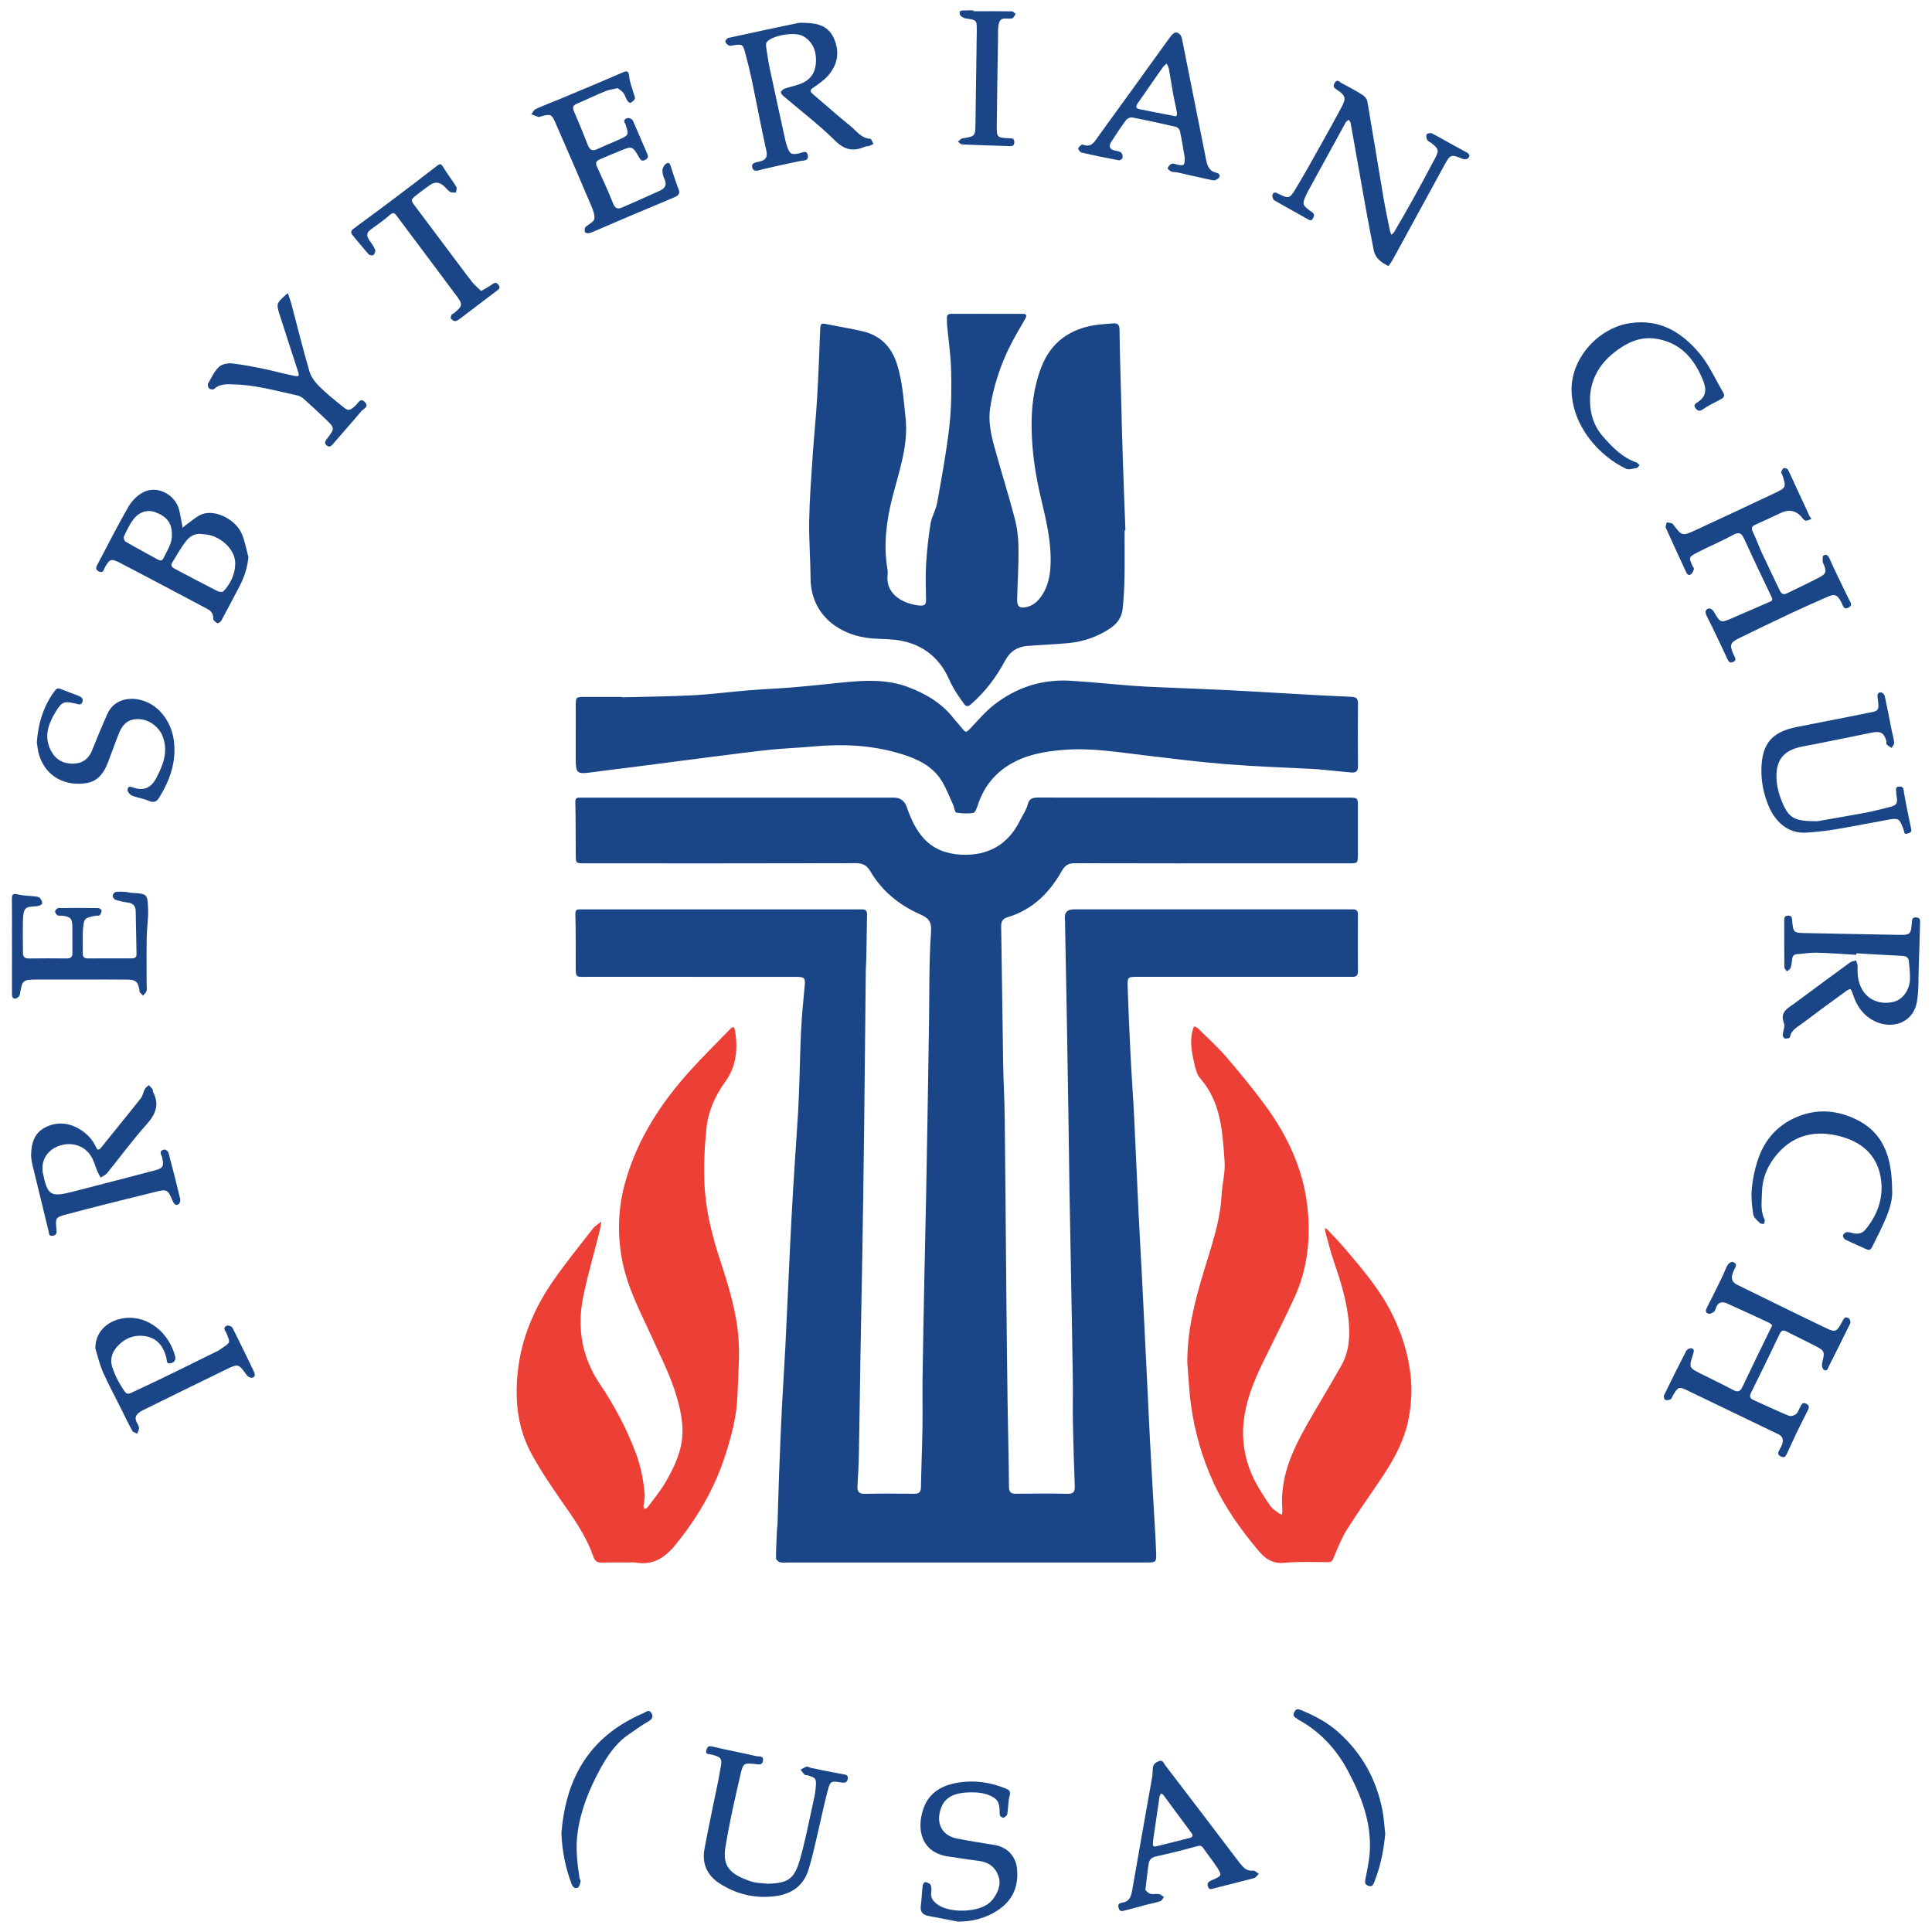
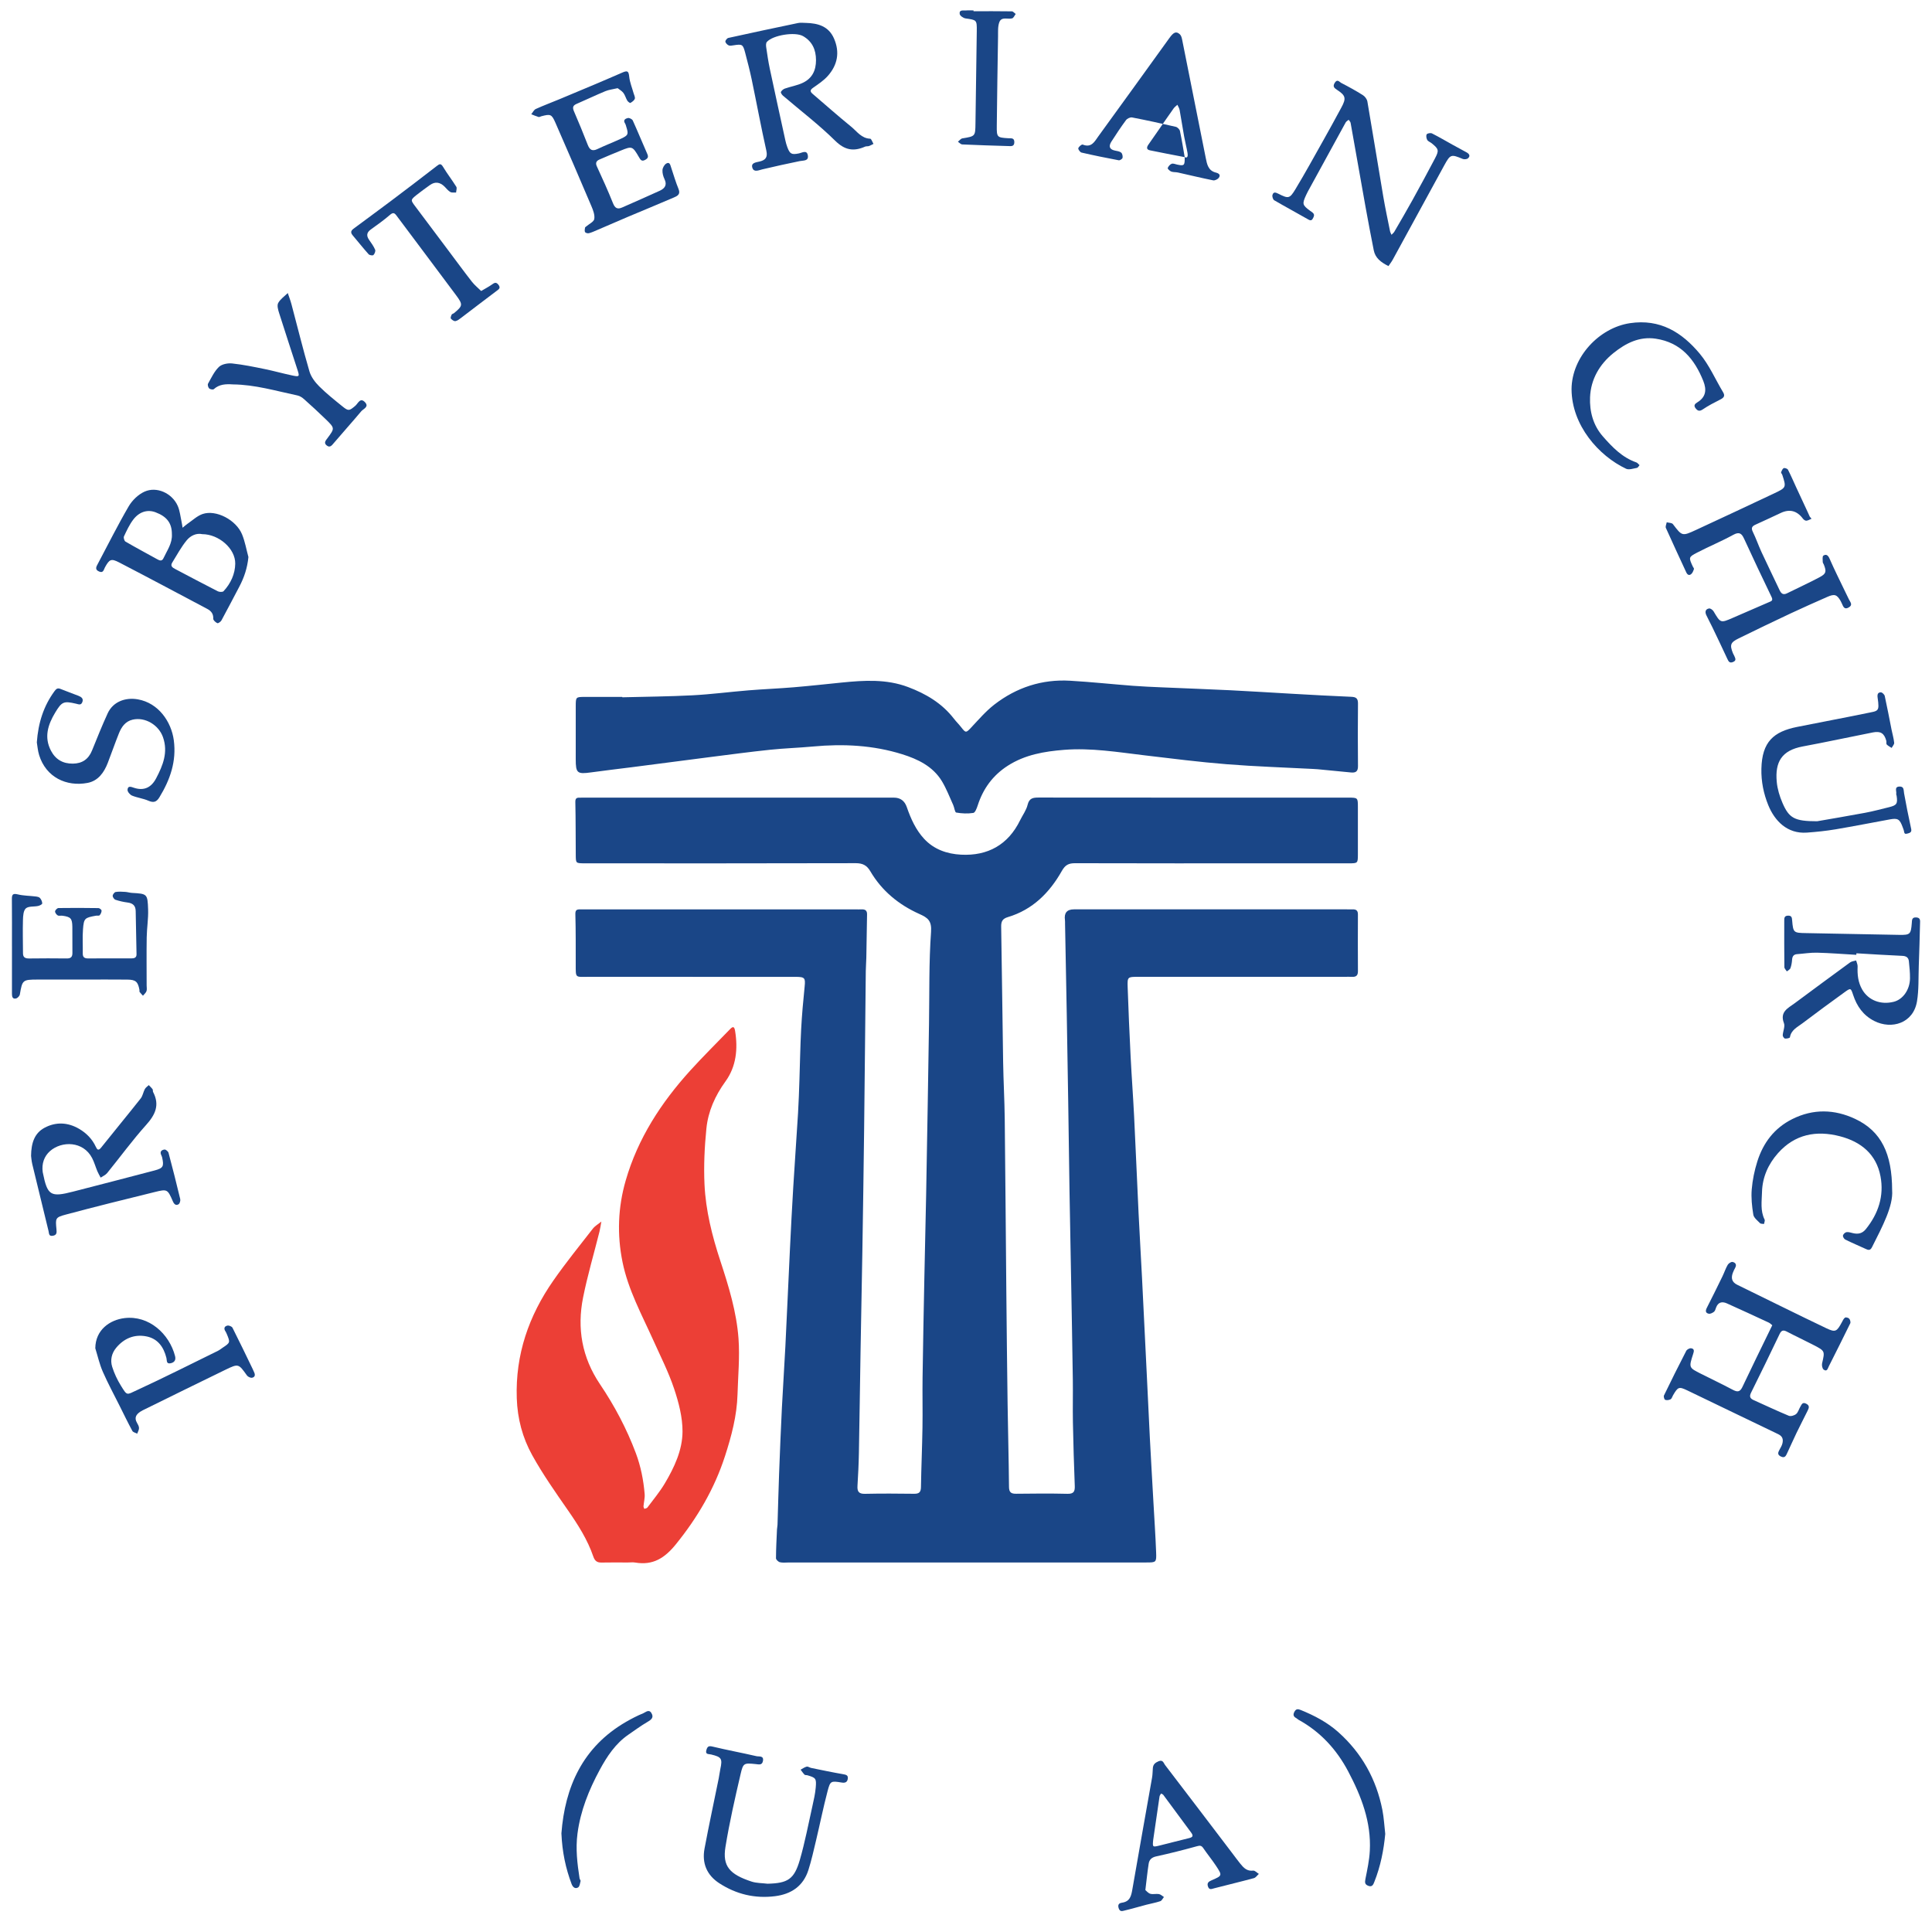
<svg xmlns="http://www.w3.org/2000/svg" id="Layer_1" data-name="Layer 1" version="1.1" viewBox="0 0 3000 3000">
  <defs>
    <style> .cls-1 { fill: #ec3f36; } .cls-1, .cls-2 { stroke-width: 0px; } .cls-2 { fill: #1a4687; } </style>
  </defs>
  <path class="cls-2" d="M1499.95,2426.24c-91.85,0-183.69,0-275.54,0-4.49,0-9.17.63-13.4-.43-2.47-.62-6.06-4.03-6.05-6.17.05-14.87.89-29.74,1.54-44.61.11-2.47.74-4.92.82-7.38.84-26.35,1.46-52.71,2.45-79.05,1.29-34.28,2.68-68.57,4.37-102.83,1.57-31.67,3.8-63.3,5.38-94.96,2.5-50.11,4.63-100.23,7.06-150.34,1.56-32.21,3.21-64.41,5.15-96.6,2.33-38.58,5.13-77.13,7.48-115.71,1.03-16.88,1.54-33.79,2.13-50.69.92-26.35,1.28-52.72,2.67-79.04,1.18-22.2,3.17-44.36,5.43-66.48,1.36-13.35.35-15.09-14-15.09-107.32-.03-214.64,0-321.96-.04-20.48,0-19.44,2.45-19.49-19.24-.06-25.95.17-51.91-.56-77.85-.19-6.59,2.1-7.75,7.38-7.64,3.49.07,6.99-.02,10.48-.02,138.77,0,277.54,0,416.31,0,3.49,0,6.99.16,10.48.02,5.45-.23,8.39,1.83,8.28,7.71-.44,22.42-.7,44.85-1.13,67.27-.13,6.96-.76,13.91-.84,20.87-.89,82.25-1.61,164.5-2.59,246.75-.75,63.24-1.72,126.48-2.74,189.73-.83,51.75-1.94,103.49-2.82,155.23-.89,52.3-1.55,104.61-2.54,156.91-.32,16.91-1.17,33.81-2.2,50.69-.54,8.75,2.04,12.57,11.65,12.35,25.44-.57,50.91-.4,76.37-.08,7.66.09,10.43-2.48,10.55-10.31.49-30.84,1.85-61.68,2.35-92.52.42-25.95-.21-51.92.15-77.87.71-50.76,1.73-101.51,2.73-152.27.86-43.28,1.95-86.56,2.79-129.84.91-46.81,1.68-93.63,2.47-140.45.71-42.35,1.35-84.7,2.02-127.06.75-47.34-.24-94.81,3.15-141.97,1.26-17.51-4.91-22.11-18.08-28-31.92-14.29-58.3-35.81-76.22-66.38-5.37-9.17-11.85-12.54-22.66-12.51-137.26.38-274.53.25-411.79.25-3.49,0-6.99.05-10.48-.01-12.15-.23-12.33-.25-12.44-12.56-.25-27.44-.04-54.9-.66-82.33-.13-5.62,1.5-7.16,6.4-7.08,2.99.05,5.99-.05,8.98-.05,159.73,0,319.47,0,479.2,0q15.05,0,20.09,14.66c6.19,17.96,13.98,35.32,26.92,49.29,15.17,16.38,35.34,23.46,57.24,24.62,41.66,2.2,73.22-15.45,91.75-53.32,3.94-8.04,9.64-15.61,11.69-24.08,2.54-10.51,8.51-11.31,17.32-11.3,160.23.18,320.47.12,480.7.14,14.75,0,14.82.1,14.85,14.51.06,24.46.06,48.92,0,73.38-.04,13.96-.12,14.08-13.75,14.11-37.94.06-75.87.02-113.81.02-103.83,0-207.66.12-311.48-.19-9.93-.03-15.31,2.52-20.59,11.87-19.08,33.81-45.36,60.3-83.78,71.77-8.25,2.46-10.64,6.5-10.5,14.82,1.23,70.22,1.9,140.44,3.05,210.66.48,29.33,2.15,58.65,2.49,87.98,1.02,89.26,1.6,178.52,2.46,267.77.56,58.34,1.17,116.67,1.98,175.01.6,42.83,1.81,85.65,2.17,128.47.07,8.9,3.51,10.86,11.49,10.75,26.45-.33,52.92-.54,79.36.09,9.89.23,11.61-3.83,11.28-12.4-1.26-32.77-2.25-65.56-2.88-98.36-.42-21.96.18-43.93-.13-65.89-.75-52.78-1.76-105.55-2.7-158.32-.8-44.82-1.71-89.65-2.44-134.47-.75-46.35-1.3-92.71-2.02-139.07-.71-45.83-1.46-91.66-2.28-137.49-.82-46.3-1.75-92.59-2.63-138.89-.04-2,.13-4.02-.15-5.98q-2.37-16.62,13.86-16.67c141.27-.01,282.53,0,423.8,0,3,0,5.99.12,8.98.02,5.38-.17,8.29,1.71,8.26,7.74-.15,29.45-.16,58.9.03,88.35.04,6.56-2.8,8.98-9.01,8.67-3.98-.2-7.98-.01-11.98-.01-106.82,0-213.64,0-320.47.01-16.18,0-16.64.07-16.09,16.32,1.23,35.76,2.77,71.52,4.57,107.26,1.57,31.15,3.91,62.27,5.46,93.42,2.49,50.14,4.51,100.3,6.93,150.45,1.6,33.17,3.62,66.32,5.3,99.49,2.49,49.09,4.86,98.19,7.26,147.29,1.65,33.73,3.15,67.46,4.9,101.18,1.72,33.16,3.67,66.3,5.52,99.45,1.46,26.28,3.26,52.55,4.25,78.85.59,15.53.02,15.67-15.29,15.67-93.34.04-186.69.02-280.03.02Z" />
-   <path class="cls-2" d="M1746.23,823.62c0,24.45.35,48.92-.12,73.36-.31,16.34-1.16,32.73-2.93,48.96-1.35,12.35-8.28,22.24-18.59,29.25-19.63,13.35-41.49,21.07-65,23.35-21.24,2.05-42.6,2.78-63.89,4.42-15.89,1.22-27.26,8.36-35.19,23.25-13.35,25.07-30.44,47.62-51.95,66.61-4.71,4.15-7.77,5.47-11.83-.1-8.71-11.95-16.77-23.84-22.93-37.78-15.99-36.14-44.87-57.16-84.66-61.55-14.73-1.63-29.76-.91-44.38-3.13-45.67-6.93-85.68-38.14-86.08-92.01-.22-29.82-2.66-59.65-2.17-89.44.54-32.7,3.02-65.38,5.2-98.03,2.07-31.12,5.3-62.17,7.15-93.31,2.12-35.71,3.34-71.47,4.82-107.21.21-5.09.58-8.84,7.49-7.41,19.31,3.99,38.84,7.02,58.04,11.48,27.41,6.36,44.92,23.78,53.48,50.52,8.68,27.13,10.36,55.23,13.43,83.32,4.79,43.87-10.26,83.99-20.59,124.91-9.34,37-13.88,73.82-7.35,111.63.42,2.43.46,5.02.16,7.47-4.04,32.91,28.26,46.57,50.67,48.18,9.07.65,9.06-4.22,8.91-11.09-.4-18.16-.91-36.4.23-54.5,1.3-20.72,3.53-41.45,6.91-61.93,1.82-11.01,8.27-21.24,10.23-32.25,7.01-39.42,14.38-78.88,18.92-118.62,3.26-28.54,3.34-57.6,2.73-86.38-.51-23.71-4.15-47.35-6.33-71.03-.32-3.47-.11-6.98-.27-10.46-.24-5.26,2.51-6.81,7.38-6.8,36.93.1,73.86.08,110.8.06,5.1,0,6.26,2.39,4,6.54-3.8,6.98-7.77,13.88-11.81,20.72-21.66,36.65-36.31,75.95-43.06,117.94-3.19,19.87.58,39.72,5.78,58.87,10.24,37.71,22.12,74.97,32.06,112.75,3.87,14.71,5.85,30.29,6.05,45.51.35,26.81-1.39,53.65-2.12,80.48-.32,11.71,3.67,15.05,15.11,12.34,10.76-2.55,18.09-9.78,23.91-18.84,8.58-13.34,11.84-28.04,12.73-43.72,2.06-36.21-6.31-70.88-14.6-105.62-8.41-35.24-13.89-71.04-14.65-107.17-.7-33.22,3-66.24,15.35-97.71,14.84-37.8,43.29-58.05,82.42-64.54,9.24-1.53,18.71-1.73,28.05-2.68,7.29-.74,10.59,1.44,10.68,9.7.35,32.33,1.4,64.65,2.24,96.97.9,34.3,1.72,68.59,2.83,102.88,1.2,37.27,2.7,74.54,4.07,111.81-.44.01-.88.03-1.32.04Z" />
  <path class="cls-1" d="M974.53,2426.23c-13.47,0-26.95-.24-40.42.09-7.1.17-10.53-2.61-12.87-9.46-8.92-26.05-23.54-48.97-39.19-71.51-19.5-28.08-39.29-56.18-55.8-86.03-14.88-26.91-22.76-56.41-23.81-88.18-2.26-67.94,18.7-128.1,56.91-182.84,19.23-27.55,40.41-53.76,61.08-80.29,3.49-4.47,8.86-7.48,13.36-11.16-.96,5.21-1.65,10.48-2.93,15.61-8.51,34.05-18.52,67.8-25.42,102.17-9.64,48.07-1.83,93.14,26.23,134.78,22.47,33.34,41.35,68.9,55.57,106.78,7.74,20.62,11.94,41.85,13.77,63.6.53,6.29-1.28,12.75-1.79,19.16-.1,1.29.83,2.67,1.29,4.01,1.61-.65,3.84-.84,4.73-2.03,9.19-12.32,19.15-24.21,26.98-37.36,14.8-24.86,27.46-51.74,27.59-80.63.1-22.23-5.92-45.2-13.06-66.55-8.61-25.75-21.07-50.23-32.24-75.09-17.87-39.76-39.05-78.3-47.85-121.52-8.66-42.53-7.15-84.9,4.95-126.77,18.88-65.32,54.91-120.65,100.02-170.47,19.97-22.05,41.22-42.94,61.88-64.36,4.47-4.64,6.75-4.69,7.94,2.62,4.57,28.01,1.75,55.37-14.87,78.31-16.28,22.47-27.04,46.62-29.72,73.51-2.86,28.61-4.24,57.63-2.92,86.32,1.87,40.68,11.84,80.19,24.56,118.86,13.01,39.55,25.29,79.49,28.28,121.07,2.06,28.62-.74,57.6-1.57,86.42-.95,33.04-9.38,64.71-19.46,95.82-16.36,50.51-42.65,95.35-76.2,136.79-17.4,21.49-35.57,33.06-63.06,28.43-3.88-.65-7.97-.09-11.96-.1Z" />
-   <path class="cls-1" d="M1843.65,2115.95c-.3-48.45,11.36-94.49,25.12-140.23,11.81-39.29,25.88-78.03,28.06-119.66.93-17.71,5.98-35.52,4.69-52.95-3.33-45.29-5.17-91.43-37.81-128.55-4.93-5.6-7.18-14.22-8.92-21.84-3.95-17.3-7.78-34.8-2.93-52.66.6-2.2,1.44-4.34,2.18-6.5,2.08,1.09,4.58,1.75,6.18,3.33,14.57,14.36,29.89,28.08,43.22,43.53,20.69,23.98,40.83,48.53,59.69,73.96,35.72,48.16,61.02,101.48,67.2,161.56,4.93,47.89-.06,95.43-20.79,139.89-15.34,32.89-31.53,65.39-47.6,97.93-16.57,33.55-30.3,68.66-31.67,105.89-.98,26.75,5.21,54.23,17.7,78.91,6.91,13.65,15.56,26.48,24.11,39.22,2.95,4.39,7.88,7.51,12.13,10.93,1.83,1.47,4.25,2.2,6.4,3.27.24-2.64.88-5.31.66-7.91-4.06-47.94,14.29-89.57,36.97-129.78,17.79-31.54,36.85-62.35,54.59-93.92,12.11-21.55,13.77-45.44,11.36-69.48-3.18-31.73-12.62-61.98-22.97-92.02-5.31-15.43-9.09-31.39-13.48-47.13-.42-1.51-.28-3.18-.4-4.78,1.26.72,2.78,1.18,3.72,2.19,9.8,10.52,19.87,20.82,29.18,31.77,26.04,30.62,52.08,61.33,70.4,97.47,15.55,30.69,25.85,62.77,29.77,97.43,2.33,20.6,1.21,40.34-1.88,60.33-5.43,35.07-21.37,65.81-40.68,94.94-18.63,28.1-38.37,55.48-56.36,83.98-8.39,13.3-14.17,28.32-20.33,42.9-1.91,4.53-2.66,7.76-8.69,7.73-22.83-.11-45.81-1.15-68.45,1.03-18.62,1.8-30.01-6.87-40.53-19.52-27.02-32.49-51.59-66.47-69.3-105.22-17.43-38.15-28.86-77.93-34.68-119.26-3.11-22.09-3.99-44.49-5.87-66.75Z" />
  <path class="cls-2" d="M966.26,1082.75c36.34-.95,72.72-1.17,109.01-3.08,29.09-1.53,58.05-5.34,87.11-7.71,23.22-1.89,46.53-2.79,69.75-4.73,25.08-2.1,50.11-4.87,75.16-7.39,34.63-3.48,69.24-5.59,102.7,6.99,27.75,10.43,52.72,25.14,71.22,49.14,3.62,4.7,7.92,8.87,11.55,13.56,6.84,8.83,7.42,8.53,15.3.15,11.53-12.26,22.63-25.29,35.83-35.52,34.47-26.71,74.05-39.67,117.83-37.12,32.54,1.89,64.98,5.37,97.49,7.87,14.86,1.14,29.76,1.73,44.65,2.38,35.75,1.56,71.51,2.81,107.25,4.56,32.15,1.57,64.28,3.71,96.43,5.49,30.21,1.67,60.42,3.43,90.65,4.65,7.54.3,10.56,2.52,10.48,10.43-.32,32.43-.35,64.86,0,97.29.09,8.35-3.67,10.48-10.88,9.78-17.19-1.68-34.37-3.35-51.56-5-2.48-.24-4.97-.35-7.45-.48-44.6-2.34-89.27-3.73-133.77-7.29-42.85-3.43-85.56-8.82-128.26-13.91-41.34-4.93-82.62-11.77-124.37-8.46-30.6,2.43-60.76,7.47-87.58,24.72-23.27,14.97-38.21,35.6-46.62,61.6-1.41,4.34-3.96,11.19-6.8,11.64-8.67,1.37-17.89.95-26.57-.58-2.14-.38-2.84-7.7-4.63-11.62-5.71-12.5-10.59-25.55-17.69-37.22-14-22.99-37.33-34.13-61.58-41.71-45.02-14.07-91.43-16.4-138.3-12.02-22.22,2.07-44.58,2.73-66.77,5.06-30.95,3.25-61.8,7.36-92.68,11.29-40.69,5.18-81.36,10.57-122.05,15.81-21.02,2.71-42.08,5.07-63.07,8.01-21.77,3.04-24.03,1.32-24.04-20.47,0-27.44-.06-54.88.02-82.33.04-14.16.15-14.29,13.84-14.37,19.46-.12,38.92-.03,58.38-.03l.02.63Z" />
  <path class="cls-2" d="M2751.98,2057.85c-1.72-1.33-3.37-3.17-5.43-4.12-21.61-10.04-43.22-20.06-64.96-29.8-7.35-3.29-13.64-2.16-16.86,6.41-.87,2.32-1.52,5.22-3.26,6.59-2.22,1.75-5.72,3.51-8.2,2.99-4.97-1.04-5.31-4.48-2.95-9.08,8.37-16.31,16.42-32.79,24.45-49.27,2.81-5.78,4.78-12.01,8.01-17.52,1.34-2.3,5.23-4.89,7.46-4.5,4.1.72,6.98,3.87,4.23,8.9-1.43,2.62-2.78,5.32-3.8,8.12-2.92,8.08-1.55,14.34,7,18.49,46.06,22.4,91.86,45.33,138.09,67.36,14.45,6.89,16.44,5.26,24.29-9.25,1.4-2.58,2.68-5.68,4.92-7.18,1.32-.88,5.28.21,6.52,1.69,1.44,1.72,2.43,5.44,1.53,7.28-10.84,22.29-22.06,44.4-33.18,66.55-1.69,3.37-2.74,8.98-7.96,5.3-2.15-1.51-3.25-6.71-2.56-9.71,4.42-19.17,4.71-19.26-13.02-28.46-13.68-7.1-27.67-13.59-41.32-20.74-5.51-2.89-8.65-2.66-11.6,3.53-14.53,30.5-29.3,60.88-44.34,91.13-3.02,6.07-1.44,9.07,4.16,11.58,18.13,8.1,36.07,16.66,54.41,24.24,3.04,1.26,8.69-.39,11.43-2.71,3.17-2.69,4.28-7.7,6.62-11.51,1.92-3.12,3.06-7.42,8.81-4.6,6.04,2.96,4.48,6.77,2.41,10.94-5.71,11.56-11.66,22.99-17.27,34.6-4.96,10.28-9.5,20.76-14.4,31.08-1.88,3.96-3.44,8.56-9.8,5.51-6.09-2.91-4.38-6.57-2.07-10.82,1.65-3.03,3.54-6.09,4.36-9.38,1.56-6.3.48-11.19-6.54-14.54-47.1-22.44-93.94-45.41-141.02-67.89-13.25-6.33-14.61-5.46-22.24,7.52-1.26,2.14-1.98,5.23-3.83,6.23-2.37,1.27-5.97,1.73-8.4.84-1.35-.5-2.67-5.11-1.85-6.81,11.25-23.23,22.76-46.33,34.61-69.26,1.11-2.15,5.14-4.33,7.48-4.01,5.71.78,4.48,4.95,3.13,9.12-6.74,20.91-6.66,21.01,12.09,30.43,16.44,8.26,33.06,16.2,49.32,24.8,6.88,3.64,11.19,4.14,15.07-4.07,14.42-30.56,29.38-60.87,44.14-91.28.65-1.35,1.32-2.69,2.3-4.7Z" />
  <path class="cls-2" d="M2812.98,805.49c-2.68,1.1-5.31,2.82-8.07,3.06-1.7.15-4.15-1.56-5.32-3.13q-13.71-18.47-34.12-9.05c-13.07,6.06-26.05,12.31-39.21,18.16-5.56,2.48-7.56,5.05-4.47,11.32,5.03,10.21,8.69,21.09,13.48,31.43,9.18,19.83,18.82,39.44,28.12,59.21,2.53,5.37,5.59,7.76,11.62,4.75,16.85-8.44,34.08-16.16,50.68-25.06,10.13-5.43,10.56-8.72,6.41-19.4-.54-1.39-1.73-2.72-1.75-4.09-.03-3.41-.8-8.73.95-9.88,4.38-2.87,7.34-.61,9.69,4.78,7.54,17.29,16.05,34.16,24.2,51.18,1.93,4.04,3.92,8.05,5.88,12.07,2.04,4.2,6.5,8.44-.35,12.41-6.91,4-8.51-1.36-10.59-5.93-.62-1.36-1.21-2.73-1.95-4.02-5.8-10.11-9.49-11.4-20.64-6.48-19.05,8.41-38.12,16.81-56.98,25.67-26.99,12.68-53.87,25.62-80.65,38.75-12.99,6.37-14.16,10.05-9.02,23.07.55,1.38,1.5,2.61,2.03,4,1.37,3.56,4.09,7.23-1.88,9.67-5.16,2.11-6.85-.57-8.72-4.63-7.71-16.66-15.64-33.22-23.58-49.77-3-6.25-6.4-12.31-9.3-18.6-2.23-4.85-1.21-9.3,4.5-10.15,2.09-.31,5.62,2.31,6.93,4.52,10.84,18.28,10.73,18.34,29.8,10.06,18.65-8.1,37.29-16.21,55.95-24.28,3.7-1.6,7.1-2.25,4.21-8.21-14.53-29.96-28.62-60.13-42.6-90.35-3.77-8.15-7.37-11.26-16.84-6.07-18.26,10.02-37.62,17.99-56.12,27.6-13.43,6.97-13.14,7.54-6.74,21.54.62,1.35,2.17,2.95,1.84,3.94-.92,2.76-2.06,5.88-4.13,7.72-3.31,2.96-6.07,1.26-7.83-2.56-10.58-22.97-21.35-45.87-31.64-68.97-1.01-2.28.81-5.82,1.31-8.77,3.28.91,7.97.73,9.62,2.89,14.26,18.67,14.2,19.02,35.77,9.04,40.54-18.76,80.99-37.72,121.39-56.79,19.02-8.98,18.99-9.32,12.67-28.8-.45-1.39-2.17-2.96-1.83-3.91.86-2.42,2.1-5.55,4.08-6.46,1.57-.72,5.71.76,6.56,2.39,4.56,8.77,8.41,17.91,12.57,26.9,6.05,13.07,12.15,26.12,18.22,39.19,1.04,2.24,2.02,4.5,3.03,6.75.93,1.1,1.85,2.2,2.78,3.3Z" />
  <path class="cls-2" d="M48.25,1794.73c.22-19.97,5.32-35.08,20.71-43.42,17.72-9.6,36.4-8.7,53.91,1.56,11.31,6.63,20.37,15.78,25.97,27.96,1.99,4.33,3.97,6.44,8.15,1.2,20.37-25.55,41.22-50.73,61.49-76.37,3.18-4.02,3.92-9.88,6.43-14.54,1.32-2.45,4.04-4.14,6.13-6.17,1.99,2.12,4.19,4.09,5.88,6.42.77,1.07.16,3.06.81,4.3,10.52,20.03,3.56,35.13-10.71,51.01-21.45,23.87-40.4,49.97-60.69,74.9-2.48,3.04-6.64,4.71-10.03,7.01-1.71-3.27-3.67-6.45-5.09-9.84-2.85-6.8-4.82-14.02-8.19-20.53-13.81-26.64-47.24-26.74-65.31-10.86-9.19,8.08-13.13,19.66-11.41,32.42.07.49.19.97.28,1.46,7.1,35.22,11.92,38.17,47.08,29.05,42.12-10.93,84.31-21.64,126.36-32.81,13.55-3.6,14.74-6.38,11.76-20.15-.31-1.43-.99-2.8-1.59-4.16-2.42-5.48,1.41-7.77,5.35-8.17,1.93-.2,5.56,2.9,6.15,5.11,6.38,23.87,12.43,47.82,18.16,71.85.58,2.44-.73,6.96-2.6,8.03-4.05,2.34-6.78.11-8.8-4.5-8.28-18.97-8.59-19.33-28.36-14.46-46.06,11.33-92.12,22.71-137.94,34.98-16.34,4.38-16.14,5.58-14.46,23.11.48,4.96.52,8.84-5.77,9.79-6.3.95-5.59-3.35-6.53-7.26-8.31-34.61-16.9-69.15-25.23-103.76-1.26-5.25-1.6-10.73-1.94-13.16Z" />
  <path class="cls-2" d="M1251.42,35.56c18.75.54,35.29,5.07,43.65,24.32,9.29,21.41,5.4,40.99-9.6,57.97-6.46,7.31-15.02,12.9-23.1,18.59-4.74,3.34-4.52,5.87-.65,9.19,19.95,17.1,39.65,34.53,60.02,51.12,8.93,7.28,15.86,18.13,29.51,18.64,1.79.07,3.4,5.24,5.09,8.05-2.38,1.15-4.67,2.52-7.15,3.36-1.83.62-4.1.09-5.83.85-17.75,7.88-31.49,5.67-46.58-9.2-25.35-25-53.93-46.72-81.04-69.94-1.64-1.4-3.7-4.65-3.12-5.79,1.14-2.25,3.75-4.37,6.21-5.22,9.28-3.21,19.27-4.81,28.03-9.03,14.2-6.85,20.26-19,20.23-35.09-.04-16.39-5.94-29.03-19.96-37.21-12.47-7.27-47.22-1.58-56.38,8.99-1.49,1.72-1.4,5.41-1.02,8.04,1.63,11.19,3.26,22.4,5.6,33.45,7.9,37.23,16.09,74.39,24.23,111.57.74,3.36,1.67,6.71,2.86,9.93,4.06,10.93,6.56,12.39,17.92,10.11,5.45-1.09,12.71-6.14,14.11,3.4,1.26,8.59-6.76,7.34-12.6,8.5-19.37,3.87-38.63,8.3-57.88,12.77-5.72,1.33-13.07,5.1-15.58-2.06-2.85-8.13,5.31-8.65,11.14-10.06,8.78-2.13,12.85-6.17,10.46-16.83-8.2-36.61-15.02-73.53-22.68-110.26-2.92-14-6.55-27.86-10.18-41.7-3.5-13.35-4.5-13.78-18.29-11.64-2.44.38-5.35,1.03-7.33.09-2.25-1.08-4.9-3.69-5.14-5.87-.2-1.78,2.61-5.27,4.59-5.7,36.12-7.98,72.3-15.69,108.51-23.21,3.83-.8,7.96-.11,11.95-.11Z" />
  <path class="cls-2" d="M2882.47,1482.65c-20.28-1.17-40.54-2.8-60.84-3.33-10.3-.27-20.64,1.55-30.97,2.25-5.64.38-7.55,3.5-7.93,8.77-.31,4.39-1.05,8.89-2.55,13-.76,2.09-3.63,3.4-5.54,5.07-1.35-2.21-3.84-4.41-3.87-6.63-.29-23.94-.21-47.89-.19-71.84,0-4.04-.17-7.98,5.88-8.13,5.84-.14,6.03,3.22,6.4,7.59,1.6,18.86,2.28,19.18,21.49,19.51,48.24.84,96.48,1.96,144.73,2.75,17.02.28,18.2-1,19.55-18.36.37-4.72-.02-9.07,6.85-8.73,7.09.35,6.03,5.47,5.94,9.68-.51,21.88-1.15,43.76-1.94,65.64-.66,18.34.2,36.96-2.76,54.94-5.63,34.19-39.54,44.21-66.46,30.49-17.04-8.69-26.92-22.84-32.72-40.44-3.54-10.75-3.74-11.09-13.07-4.35-22.08,15.96-44.06,32.08-65.78,48.53-7.71,5.84-17.43,10.18-19.3,21.67-.18,1.12-5.07,2.27-7.57,1.94-1.47-.2-3.69-3.36-3.6-5.08.33-6.36,3.88-13.59,1.88-18.83-6.79-17.75,6.4-23.32,16.69-30.95,28.62-21.22,57.25-42.41,86.04-63.39,2.52-1.83,6.21-2.05,9.36-3.02.82,3.12,2.44,6.27,2.31,9.35-.56,12.59.65,24.61,7.13,35.85,9.53,16.54,28.6,24.09,48.96,18.96,14.24-3.59,25.04-18.68,25.24-36.42.1-8.87-.82-17.78-1.75-26.62-.61-5.76-4.15-8.03-10.22-8.29-23.76-1.02-47.5-2.6-71.25-3.97-.04.8-.09,1.59-.13,2.39Z" />
  <path class="cls-2" d="M2155.97,413.15c-12.02-6-20.47-12.68-22.8-24.5-4.39-22.29-8.7-44.6-12.71-66.96-7.84-43.62-15.43-87.29-23.25-130.92-.31-1.73-1.99-3.21-3.03-4.81-1.58,1.41-3.71,2.53-4.67,4.28-19.65,35.69-39.17,71.44-58.7,107.19-.95,1.74-1.81,3.55-2.64,5.35-6.32,13.76-6.06,15.58,6.17,24.56,3.82,2.81,8.01,4.58,5.1,10.28-1.6,3.13-2.83,6.14-7.71,3.33-17.61-10.14-35.57-19.69-53.11-29.95-1.95-1.14-3.42-5.81-2.76-8.19,1.5-5.39,5.12-4.03,9.34-1.9,15.34,7.74,17.34,7.77,26.25-6.98,15.13-25.05,29.19-50.74,43.54-76.26,9.49-16.88,18.81-33.86,27.99-50.91,7.54-14.01,6.67-18.38-6.47-26.98-5.03-3.29-7.54-5.59-3.71-11.51,3.92-6.04,7.17-.87,9.81.49,11.45,5.9,22.77,12.12,33.66,18.98,3.2,2.01,6.36,6.24,6.99,9.89,8.46,49.13,16.33,98.37,24.66,147.52,3.06,18.04,6.93,35.95,10.53,53.9.39,1.92,1.49,3.69,2.27,5.53,1.49-1.6,3.35-2.99,4.43-4.84,9.48-16.31,19.03-32.6,28.16-49.11,11.79-21.31,23.39-42.73,34.73-64.27,6.76-12.84,6.12-14.85-4.82-23.82-2.28-1.87-5.68-2.93-7.01-5.26-1.38-2.42-2.09-6.68-.82-8.7,1.03-1.64,6.1-2.46,8.23-1.38,11.08,5.59,21.78,11.93,32.64,17.95,6.93,3.84,13.94,7.55,20.89,11.37,4.1,2.25,6.51,5.55,2.34,9.28-1.71,1.53-5.85,1.94-8.11,1.01-18.15-7.52-19.22-7.46-28.82,10.05-26.74,48.75-53.26,97.62-79.95,146.4-1.94,3.54-4.5,6.75-6.62,9.9Z" />
  <path class="cls-2" d="M385.74,864.99c-1.64,16.87-6.6,31.72-14.11,45.93-9.25,17.48-18.3,35.07-27.76,52.44-1.15,2.11-5.1,4.85-6.39,4.27-2.71-1.21-6.44-4.53-6.33-6.83.35-7.66-3.28-12.1-9.35-15.31-45.5-24.09-90.91-48.36-136.62-72.05-12.67-6.57-15.26-5.06-22.17,7.47-2.03,3.68-2.41,9.4-9.11,6.55-7.12-3.03-4.39-7.47-1.93-12.09,15.84-29.77,30.88-60.02,47.86-89.12,5.43-9.31,14.73-18.35,24.42-22.76,19.16-8.71,43.13,2.39,51.78,22.16,3.27,7.49,4.04,16.09,5.84,24.22.7,3.17,1.11,6.4,1.65,9.61,2.62-2.13,5.11-4.45,7.89-6.35,7.67-5.23,14.83-12.18,23.34-15.03,20.87-6.99,51.86,9.19,61.1,31.61,4.62,11.22,6.68,23.49,9.9,35.28ZM314.07,829.44c-9.15-2.03-18.24,2.34-24.12,9.51-8.69,10.58-15.27,22.92-22.53,34.64-3.45,5.57.75,7.95,4.9,10.13,21.9,11.51,43.73,23.15,65.77,34.38,2.47,1.26,7.55,1.49,9.01-.06,11.2-11.94,17.97-26.98,18.18-42.75.32-23.52-25.62-45.81-51.21-45.85ZM266.91,829.47c.05-17.01-7.69-27.37-25.43-34.02-12.35-4.63-25.22-1.01-34.72,11.6-5.88,7.81-10.09,16.98-14.29,25.9-.92,1.96.53,6.94,2.36,8.01,16.22,9.44,32.79,18.28,49.22,27.38,3.82,2.12,7.43,3.58,9.82-1.61,5.54-11.99,13.89-23.02,13.04-37.25Z" />
  <path class="cls-2" d="M959.12,136.91c-7.56,1.78-13.64,2.39-19.04,4.63-15.09,6.26-29.83,13.33-44.83,19.81-6.07,2.62-6.39,5.95-3.89,11.7,7.51,17.26,14.56,34.72,21.45,52.24,2.99,7.61,7.06,9.88,14.86,6.17,12.09-5.75,24.62-10.53,36.76-16.17,11.16-5.18,11.68-6.88,8.14-18.19-.59-1.88-1-3.91-2.04-5.52-3.59-5.56,1.19-7.55,4.45-8.3,2.21-.5,6.62,1.68,7.58,3.79,7.8,17.15,14.87,34.64,22.52,51.87,2.11,4.76,1.05,6.95-3.36,9.36-5.3,2.9-7.18-.24-9.27-3.84-10.27-17.65-10.83-17.89-28.67-10.58-11.01,4.51-22.03,9.02-32.91,13.82-4.59,2.02-6.68,5-4.07,10.66,8.71,18.89,17.33,37.85,25.04,57.16,3.11,7.79,6.94,9.9,14.3,6.63,19.45-8.64,39.01-17.06,58.34-25.97,7.48-3.45,11.85-8.69,7.42-17.88-2.09-4.33-3.52-9.59-3.2-14.28.24-3.58,2.91-8.32,5.93-10.08,5.3-3.08,6.22,2.26,7.48,6.02,3.75,11.23,7.06,22.65,11.55,33.58,3.5,8.53-2.23,10.95-7.57,13.25-23.68,10.19-47.54,19.95-71.29,29.99-15.99,6.76-31.89,13.75-47.85,20.58-4.09,1.75-8.19,3.66-12.47,4.76-1.83.47-5.16-.35-5.98-1.69-1.03-1.7-.37-4.56-.08-6.87.1-.76,1.28-1.42,2.03-2.06,4.33-3.77,11.59-7.04,12.34-11.41,1.06-6.26-1.77-13.69-4.45-19.98-18.4-43.33-37.05-86.56-55.95-129.67-5.81-13.25-7.6-13.63-21.79-9.92-1.45.38-3.06,1.5-4.27,1.15-3.88-1.15-7.6-2.82-11.38-4.29,2.32-2.79,4.07-6.81,7.04-8.16,12.17-5.54,24.76-10.16,37.1-15.33,32.45-13.61,64.98-27.06,97.2-41.19,8.14-3.57,9.87-2.28,10.76,6.39.89,8.71,4.46,17.14,6.81,25.71.79,2.87,2.68,6.21,1.86,8.55-.94,2.69-4.12,4.91-6.83,6.47-.74.43-3.86-1.91-4.86-3.59-2.29-3.82-3.37-8.45-6.02-11.93-2.41-3.16-6.24-5.23-8.9-7.35Z" />
  <path class="cls-2" d="M18.57,1468.4c-.01-23.95.15-47.9-.11-71.85-.07-6.87.84-9.79,9.05-7.78,9,2.21,18.55,2.12,27.83,3.27,2.37.29,5.4.82,6.76,2.41,1.94,2.26,3.51,5.62,3.46,8.48-.02,1.36-3.98,3.33-6.41,3.86-6.45,1.39-14.88.08-19.03,3.77-3.89,3.46-4.31,11.92-4.49,18.23-.48,17.18-.02,34.39.07,51.59.04,6.49,3.72,8.02,9.64,7.93,19.46-.27,38.92-.26,58.37-.03,6.47.08,8.83-2.52,8.72-8.83-.23-13.47.14-26.94-.1-40.41-.23-12.95-2.55-15.36-15.41-17.12-2.46-.34-5.46.61-7.33-.51-2.02-1.21-4.25-4.26-4.06-6.29.18-1.93,3.35-5.09,5.24-5.12,20.71-.32,41.42-.24,62.13.08,1.72.03,4.78,2.51,4.81,3.9.05,2.44-1.29,5.35-2.98,7.22-.97,1.08-3.8.34-5.75.7-17.52,3.19-18.78,3.92-20.12,21.18-.97,12.4-.11,24.93-.34,37.4-.11,5.86,2.58,7.79,8.12,7.76,22.45-.14,44.9-.07,67.36-.05,4.44,0,8.1-.96,8-6.41-.41-22.39-.94-44.77-1.31-67.16-.14-8.48-4.59-12.18-12.69-13.21-6.35-.81-12.7-2.25-18.76-4.27-2-.67-4.33-4.09-4.26-6.17.08-2.11,2.69-5.55,4.63-5.89,4.83-.84,9.92-.45,14.88-.16,3.44.2,6.83,1.35,10.28,1.56,23.75,1.39,24.39,1.33,25.22,25.8.49,14.31-1.95,28.69-2.18,43.06-.4,24.94-.11,49.89-.11,74.84,0,2.99.7,6.25-.25,8.91-.96,2.67-3.58,4.73-5.47,7.06-1.76-1.95-3.65-3.8-5.22-5.9-.49-.65-.02-1.96-.19-2.93-2.31-12.85-5.68-16.05-18.78-16.2-22.45-.25-44.9-.07-67.36-.07-23.95,0-47.9-.04-71.85.01-23.51.06-23.91.58-27.75,23.03-.42,2.44-3.42,5.67-5.81,6.28-5.39,1.38-6.48-2.53-6.46-7.14.08-24.95.04-49.89.03-74.84Z" />
  <path class="cls-2" d="M2821.74,1275.22c18.76-3.28,46.53-7.91,74.19-13.08,12.63-2.36,25.07-5.72,37.56-8.79,11.81-2.9,13.41-5.48,11.57-17.67-.15-.98-.8-2.01-.61-2.89.87-4.17-3.48-11.06,5.02-11.44,7.37-.32,6.3,5.6,7.18,10.54,3.14,17.49,6.6,34.92,10.39,52.27,1.07,4.88,2.34,8.33-4.33,9.97-3.64.89-5.4,1.43-6.09-2.87-.38-2.4-1.4-4.7-2.24-7.01-4.5-12.3-7.41-14.16-19.76-11.91-28.21,5.13-56.34,10.74-84.62,15.48-14.63,2.45-29.47,3.98-44.28,5.05-30.37,2.2-49.96-18.11-59.92-42.51-7.24-17.74-11.15-36.78-10.72-56.58.92-41.98,19.03-57.66,55.28-64.99,35.85-7.26,71.85-13.82,107.66-21.27,18.63-3.88,20.76-1.74,17.55-24.11-.74-5.12.25-8.29,5.02-8.36,2.06-.03,5.52,3.36,6.04,5.71,3.84,17.36,7.07,34.85,10.56,52.28,1.36,6.8,3.4,13.51,4.08,20.37.25,2.49-2.53,5.29-3.93,7.94-2.59-1.72-5.57-3.08-7.62-5.3-1.07-1.16-.18-3.91-.71-5.8-3.2-11.57-8.73-15.32-20.69-12.97-36.36,7.14-72.58,15.04-109.01,21.8-33.08,6.14-43.18,24.5-40.4,54.9,1.01,11.1,4.43,22.39,8.87,32.68,10.3,23.85,18.67,28.59,53.95,28.58Z" />
  <path class="cls-2" d="M1191.89,2925.03c31.24-.76,41.3-6.8,50.01-36.72,7.99-27.46,13.3-55.72,19.57-83.67,2.15-9.61,4.38-19.32,5.21-29.1,1.19-14.09.04-15.05-13.02-18.93-1.42-.42-3.47,0-4.32-.86-2.31-2.34-4.13-5.16-6.14-7.79,3.13-1.66,6.11-3.94,9.45-4.73,2.05-.49,4.6,1.55,7.01,2.04,16.48,3.35,32.95,6.83,49.51,9.7,4.57.79,8.03,1.58,7.3,6.9-.75,5.45-3.83,6.97-9.57,6.04-16.71-2.7-17.64-2.64-21.86,13.44-6.64,25.33-11.82,51.03-17.88,76.52-3.65,15.37-7.09,30.86-11.88,45.89-7.97,25-26.61,37.48-51.9,40.65-31.16,3.9-60.03-3-86.32-20.02-19.61-12.69-27.3-31.31-23.06-53.94,6.83-36.43,14.67-72.67,22.03-109,.98-4.81,1.49-9.72,2.51-14.52,3.43-16.13,1.99-18.65-14.24-22.56-4.2-1.01-9.64.35-7.31-7.33,1.68-5.54,3.89-6.29,9.72-4.89,22.55,5.4,45.39,9.61,67.99,14.85,3.79.88,11.62-1.22,10.02,7.39-1.3,6.98-6.26,5.37-11.42,4.86-17.97-1.79-19.26-1.86-23.29,15.44-8.74,37.52-17.32,75.17-23.52,113.17-4.86,29.83,6.34,42.58,40.42,53.81,7.85,2.59,16.64,2.33,25,3.37Z" />
-   <path class="cls-2" d="M1839.59,244.01c-2.17-12.37-4.38-26.55-7.36-40.57-.55-2.58-3.86-5.9-6.45-6.5-22.56-5.26-45.2-10.19-67.93-14.57-2.85-.55-7.6,1.74-9.44,4.23-7.95,10.73-15.32,21.9-22.54,33.14-4.2,6.54-3.99,12.04,5.2,14.03,3.4.73,7.33,1.13,9.83,3.15,1.85,1.49,2.69,5.54,2.21,8.12-.31,1.67-4.08,4.19-5.84,3.86-19.37-3.63-38.69-7.55-57.89-11.98-2.22-.51-5.5-5.1-4.98-6.78.77-2.48,5.4-6.25,6.82-5.66,13.72,5.63,18.62-5,24.42-12.98,36.93-50.8,73.64-101.75,110.37-152.69,6.47-8.97,10.56-10.72,16.19-5.4,2.13,2.01,2.95,5.79,3.58,8.93,12.24,60.99,24.35,122,36.52,183,1.95,9.77,3.77,19.7,15.65,22.63,4.43,1.1,7.95,3.45,4.63,8.07-1.67,2.33-6.14,4.53-8.78,4-18.36-3.67-36.56-8.12-54.84-12.19-3.38-.75-7.13-.25-10.27-1.46-2.33-.9-5.89-4.36-5.49-5.41,1-2.7,3.53-5.67,6.16-6.66,2.34-.89,5.64.64,8.49,1.25,10.99,2.34,11.98,1.54,11.73-11.54ZM1822.9,180c4.76,2.1,5.1-2.25,4.4-6.37-1.48-8.68-3.73-17.22-5.29-25.89-2.45-13.61-4.48-27.3-6.98-40.91-.52-2.84-2.28-5.45-3.47-8.16-1.99,1.9-4.34,3.53-5.9,5.73-8.03,11.29-15.85,22.72-23.75,34.09-5.08,7.32-10.14,14.65-15.28,21.94-2.78,3.94-3.58,7.75,2.24,8.97,17.4,3.65,34.88,6.87,54.03,10.59Z" />
+   <path class="cls-2" d="M1839.59,244.01c-2.17-12.37-4.38-26.55-7.36-40.57-.55-2.58-3.86-5.9-6.45-6.5-22.56-5.26-45.2-10.19-67.93-14.57-2.85-.55-7.6,1.74-9.44,4.23-7.95,10.73-15.32,21.9-22.54,33.14-4.2,6.54-3.99,12.04,5.2,14.03,3.4.73,7.33,1.13,9.83,3.15,1.85,1.49,2.69,5.54,2.21,8.12-.31,1.67-4.08,4.19-5.84,3.86-19.37-3.63-38.69-7.55-57.89-11.98-2.22-.51-5.5-5.1-4.98-6.78.77-2.48,5.4-6.25,6.82-5.66,13.72,5.63,18.62-5,24.42-12.98,36.93-50.8,73.64-101.75,110.37-152.69,6.47-8.97,10.56-10.72,16.19-5.4,2.13,2.01,2.95,5.79,3.58,8.93,12.24,60.99,24.35,122,36.52,183,1.95,9.77,3.77,19.7,15.65,22.63,4.43,1.1,7.95,3.45,4.63,8.07-1.67,2.33-6.14,4.53-8.78,4-18.36-3.67-36.56-8.12-54.84-12.19-3.38-.75-7.13-.25-10.27-1.46-2.33-.9-5.89-4.36-5.49-5.41,1-2.7,3.53-5.67,6.16-6.66,2.34-.89,5.64.64,8.49,1.25,10.99,2.34,11.98,1.54,11.73-11.54Zc4.76,2.1,5.1-2.25,4.4-6.37-1.48-8.68-3.73-17.22-5.29-25.89-2.45-13.61-4.48-27.3-6.98-40.91-.52-2.84-2.28-5.45-3.47-8.16-1.99,1.9-4.34,3.53-5.9,5.73-8.03,11.29-15.85,22.72-23.75,34.09-5.08,7.32-10.14,14.65-15.28,21.94-2.78,3.94-3.58,7.75,2.24,8.97,17.4,3.65,34.88,6.87,54.03,10.59Z" />
  <path class="cls-2" d="M147.98,2093.57c.25-28.81,22.83-44.07,45.25-46.81,38.11-4.67,69.75,24.57,78.59,58.91,1.53,5.96-.71,9.77-6.58,11.13-7.33,1.7-5.86-4.25-6.82-8.15-4.24-17.17-13.64-30.32-31.7-33.63-18.47-3.38-34.3,3.35-46.32,17.84-7.13,8.6-9.44,19.17-6.19,29.52,3.21,10.21,7.91,20.22,13.56,29.32,9.97,16.08,8.58,14.44,24.64,7.03,42.35-19.53,84-40.58,125.88-61.11,2.65-1.3,4.97-3.26,7.45-4.9,11.87-7.85,11.95-8.11,6.35-21.45-.57-1.37-1.19-2.74-2.02-3.97-3.03-4.51-1.54-8.01,3.2-8.94,2.35-.46,6.72,1.35,7.74,3.36,10.74,21.21,20.98,42.66,31.35,64.05.65,1.34,1.14,2.76,1.83,4.09,2.11,4.08,2.58,8.28-2.69,9.46-2.36.53-6.51-1.41-8.02-3.53-13.04-18.22-13.08-18.66-33.14-8.97-41.58,20.11-82.97,40.63-124.43,60.99-2.66,1.31-5.39,2.54-7.86,4.15-6.54,4.23-9.94,9.48-5.34,17.33,1.48,2.53,3.13,5.46,3.16,8.23.04,2.88-1.79,5.78-2.8,8.67-2.58-1.38-6.38-2.1-7.54-4.25-6.87-12.66-13.14-25.65-19.58-38.55-8.88-17.79-18.39-35.3-26.35-53.49-5.07-11.59-7.83-24.19-11.62-36.34Z" />
  <path class="cls-2" d="M1778.49,2934.87c1.78,1.4,4.43,4.86,7.79,5.8,4.15,1.17,8.99-.33,13.33.44,2.76.48,5.18,2.98,7.75,4.57-1.85,2.23-3.29,5.67-5.63,6.46-6.94,2.37-14.27,3.59-21.39,5.46-11.47,3.01-22.85,6.39-34.38,9.12-3.24.76-7,2.36-8.97-3.91-1.97-6.27,1.91-7.86,5.1-8.3,12.83-1.79,14.53-10.84,16.32-21.24,9.94-57.73,20.38-115.38,30.53-173.07.85-4.86.79-9.88,1.21-14.82.47-5.58,3.56-8.27,8.83-10.5,6.89-2.9,7.81,2.81,10.07,5.75,34.89,45.53,69.58,91.22,104.32,136.88,4.19,5.51,8.27,11.12,12.62,16.51,5.08,6.3,10.33,11.88,19.92,10.67,2.68-.34,5.86,3.3,8.82,5.12-2.54,2.25-4.74,5.76-7.68,6.56-20.49,5.55-41.16,10.46-61.72,15.79-4,1.04-7.58,2.98-9.58-2.72-2.08-5.89,1.4-7.91,5.94-9.87,16.29-7.02,16.48-7.25,6.59-22.24-6.25-9.46-13.5-18.26-19.88-27.64-2.76-4.05-5.02-4.18-9.73-2.88-20.94,5.79-42.02,11.14-63.25,15.77-6.99,1.53-10.79,5.02-11.76,11.3-1.98,12.7-3.26,25.51-5.16,40.99ZM1790.67,2856.98c-1.11,11.15-1.05,11.4,9.37,8.9,15.34-3.67,30.53-7.94,45.88-11.54,6.03-1.41,7.66-3.4,3.65-8.78-14.47-19.44-28.76-39.01-43.2-58.47-.75-1.01-2.29-1.43-3.46-2.13-.82,1.51-2.15,2.95-2.39,4.56-3.37,22.47-6.6,44.97-9.85,67.46Z" />
-   <path class="cls-2" d="M1488.04,2983.94c-15.42-2.95-30.84-5.89-46.26-8.86-8.49-1.63-13.19-5.85-11.98-15.44,1.37-10.79,1.74-21.71,3-32.52.21-1.79,3.08-4.88,4.12-4.65,2.97.66,7.05,2.08,8.09,4.38,1.53,3.38,1.43,7.86.92,11.72-1.16,8.78,3.66,14.25,9.85,18.71,18.11,13.06,59.09,12.65,77.81-.48,12.42-8.71,21.16-27.43,17.83-39.89-3.14-11.75-10.24-24.82-32.68-27.51-15.21-1.83-30.33-4.4-45.51-6.5-43.38-6.01-50.48-43.05-39.17-74.94,9.04-25.48,29.94-36.21,54.59-40.06,24.86-3.89,49.21-.39,72.7,9.21,6.18,2.53,8.26,4.42,6.3,11.69-2.41,8.97-1.89,18.69-3.47,27.95-.4,2.36-3.66,5.09-6.17,5.89-1.34.43-5.54-2.78-5.62-4.48-.47-9.96.81-20.53-9.22-26.84-12.23-7.7-26.22-8.62-40.12-8.02-25.46,1.11-38.23,9.96-43.29,28.9-5.6,20.97,4.13,38.04,25.5,42.53,19.75,4.14,39.8,6.81,59.69,10.28,19.68,3.44,32.67,17.85,34.39,37.65,2.77,31.87-10.86,53.77-37.8,68.3-16.46,8.88-34.27,12.79-53.53,12.99Z" />
  <path class="cls-2" d="M57.19,1152.75c2.17-30.41,10.49-56.33,27.37-79.43,2.83-3.87,4.95-5.41,9.62-3.48,9.13,3.78,18.5,6.98,27.69,10.61,4.44,1.76,8.27,4.42,5.85,10.07-2.12,4.96-5.58,3.12-9.74,2.16-19.03-4.4-21.95-3.33-32.35,13.96-11.13,18.51-17.55,37.97-6.46,59.1,7.18,13.7,18.61,20.17,33.99,20.02,14.58-.15,24.3-6.93,29.79-20.52,7.79-19.28,15.56-38.6,24.21-57.5,8.25-18.02,27.27-25.25,46.96-21.78,31.92,5.63,51.92,34.67,55.77,63.6,4.34,32.63-5.73,61.19-22.33,88.44-4.59,7.53-9.13,8.83-17.15,5.34-8.07-3.51-17.18-4.57-25.34-7.91-3.19-1.31-7.22-6.03-7.05-8.98.4-7.01,5.78-4.57,10.08-3.15,15.7,5.16,26.94-.65,34.31-14.65,10.56-20.08,18.92-40.52,10.68-63.96-6.67-19-27.73-31.68-47.1-27.22-11.35,2.61-17.33,11.32-21.32,21.28-6.08,15.15-11.42,30.6-17.3,45.84-5.81,15.04-15,28-31.47,31.12-32.74,6.2-64.42-8.75-75.11-43.15-2.17-6.98-2.66-14.47-3.6-19.83Z" />
  <path class="cls-2" d="M2938.1,1848.2c1.84,24.59-15.08,56.25-31.18,88.24-2.45,4.86-4.9,5.15-9.14,3.2-10.79-4.96-21.74-9.57-32.39-14.81-1.92-.95-4.02-4.48-3.65-6.36.41-2.1,3.34-4.88,5.5-5.2,3.22-.48,6.76.79,10.11,1.57,7.86,1.84,14.36.59,19.84-6.17,19.53-24.11,28.57-51.66,22.84-82.02-6.48-34.31-30.16-53.74-62.91-62.25-36.81-9.57-70.09-3.18-96.2,26.14-15.14,17-24.33,37.44-24.89,60.54-.34,14.22-2.83,28.9,4.02,42.64.85,1.7-.55,4.53-.9,6.84-2.12-.37-5,0-6.22-1.25-3.95-4.06-9.6-8.34-10.4-13.22-2.12-12.91-3.52-26.3-2.44-39.27,1.22-14.58,4.24-29.29,8.65-43.25,9.13-28.95,26.29-51.81,54.21-65.82,32.64-16.38,65.82-15.32,97.69-.35,40.66,19.09,57.33,53.99,57.46,110.81Z" />
  <path class="cls-2" d="M2440.29,604.33c.37-50.49,43.26-95.39,90.62-102.5,47.04-7.06,80.88,14.35,108.54,47.49,14.72,17.63,24.1,39.68,36.09,59.62,3.58,5.95,1.11,8.69-4.2,11.4-9.22,4.71-18.53,9.42-27.06,15.22-4.97,3.38-7.79,2.84-11.17-1.33-3.57-4.41-1.59-6.99,2.48-9.47,13.36-8.15,14.82-19.37,9.27-33.22-13.74-34.27-35.11-59.81-73.82-65.62-25.44-3.82-46.6,7.02-65.51,22.18-21.86,17.51-35.42,41.07-36.5,68.87-.85,21.71,4.59,43.24,19.91,60.7,14.75,16.81,30.06,32.72,51.94,40.35,1.93.67,3.33,2.84,4.98,4.31-1.32,1.46-2.46,3.92-3.99,4.19-5.61.97-12.43,3.48-16.88,1.37-42.37-19.99-84.43-67.3-84.69-123.57Z" />
  <path class="cls-2" d="M747.15,451.86c6.52-3.86,11.83-6.59,16.65-10.01,3.6-2.56,6.31-4.43,9.92-.01,4.47,5.46.7,7.42-3.21,10.34-18.25,13.65-36.26,27.61-54.43,41.36-2.74,2.07-5.74,4.56-8.91,5.07-2.17.35-5.43-1.91-7.06-3.93-.87-1.08.34-4.3,1.29-6.21.55-1.11,2.61-1.37,3.73-2.32,13.56-11.37,14.01-13.02,2.96-27.89-30.67-41.27-61.66-82.3-92.4-123.51-3.45-4.63-5.66-4.99-10.37-.91-9.35,8.09-19.49,15.29-29.55,22.52-6.66,4.78-6.98,9.89-2.51,16.27,3.41,4.86,6.99,9.76,9.27,15.16.9,2.12-.78,6.4-2.69,8.25-1.12,1.09-6.05.31-7.45-1.25-8.55-9.57-16.51-19.67-24.83-29.46-5.13-6.04-.35-8.87,3.62-11.83,18.26-13.61,36.68-27,54.88-40.7,24.11-18.15,48.15-36.38,71.98-54.89,4.42-3.44,6.46-4.58,9.94,1.2,6.37,10.61,14.05,20.42,20.57,30.94,1.3,2.1-.17,5.91-.36,8.93-3.02-.21-6.57.5-8.94-.85-3.36-1.91-5.89-5.29-8.7-8.12q-11.14-11.22-23.14-2.55c-6.82,4.95-13.73,9.8-20.3,15.06-9.7,7.78-9.63,8.16-2.64,17.47,17.52,23.36,35.05,46.72,52.57,70.08,11.86,15.81,23.52,31.76,35.69,47.33,4.15,5.31,9.55,9.64,14.42,14.46Z" />
  <path class="cls-2" d="M361.48,596.89c-10.64-.69-20.87-.44-29.5,7.39-1.2,1.09-5.71.3-7.18-1.15-1.58-1.56-2.72-5.66-1.76-7.37,5.08-9.05,9.61-19,16.88-26,4.53-4.36,13.78-6.12,20.53-5.4,17.09,1.8,34.03,5.34,50.9,8.78,14.53,2.97,28.83,7.1,43.36,10.08,10.04,2.06,10.52,1.3,7.46-8.19-9.55-29.67-19.4-59.25-28.78-88.98-1.57-4.97-3.5-11.66-1.44-15.5,3.27-6.08,9.77-10.43,14.9-15.51,1.92,5.74,4.15,11.4,5.7,17.24,9.28,34.83,17.85,69.87,27.96,104.46,2.49,8.53,8.72,16.75,15.16,23.18,11.19,11.18,23.69,21.09,36.01,31.08,9.5,7.7,10.62,7.07,20.11-.95,4.17-3.53,7.54-13.57,15.09-5.36,6.58,7.15-2.76,10.15-5.99,14-13.98,16.7-28.58,32.86-42.69,49.45-3.16,3.72-5.93,7.48-10.84,3.6-4.97-3.92-1.84-7.43,1.09-11.34,11.48-15.33,11.51-15.6-2.42-29.17-11.02-10.74-22.39-21.14-33.87-31.39-2.86-2.55-6.51-4.98-10.17-5.75-33.3-7.01-66.12-16.91-100.52-17.19Z" />
  <path class="cls-2" d="M1511.68,17.42c19.84,0,39.68-.12,59.52.19,2.01.03,3.97,2.69,5.96,4.13-1.81,2.35-3.23,6.14-5.51,6.77-6.75,1.87-16.41-3.15-19.87,5.87-2.54,6.61-1.9,14.59-2.02,21.96-.77,46.27-1.46,92.53-1.96,138.8-.2,18.06.39,18.43,17.81,19.52,4.27.27,9.46-1.07,9.44,6.1-.02,7.14-5.23,6.16-9.48,6.04-23.82-.68-47.64-1.44-71.45-2.53-2.28-.11-4.45-2.73-6.67-4.19,2.3-1.8,4.4-4.8,6.92-5.21,20.04-3.28,20.06-3.2,20.33-23.11.66-47.76,1.47-95.51,2.03-143.27.21-17.71-.08-17.4-17.49-19.91-3.42-.49-8.62-4.11-9.03-6.88-1.04-7.04,5.52-5.1,9.53-5.46,3.96-.35,7.96-.08,11.95-.08,0,.42,0,.84,0,1.26Z" />
  <path class="cls-2" d="M2151.02,2847.62c-2.39,25.27-7.3,50.37-16.9,74.4-1.57,3.92-3.15,8.78-9.58,6.22-5.37-2.14-5.33-5.33-4.32-10.5,2.86-14.51,6.06-29.15,6.83-43.86,2.35-44.58-13.18-84.67-33.54-123.19-18-34.06-43.09-61.5-77.16-80.22-1.3-.71-2.31-1.95-3.61-2.64-4.41-2.34-5.17-5.3-2.76-9.79,2.5-4.67,5.37-4.56,9.78-2.77,21.22,8.64,41.33,19.12,58.52,34.51,36.35,32.52,58.87,72.99,68.28,120.68,2.37,12.04,2.97,24.43,4.44,37.15Z" />
  <path class="cls-2" d="M871.76,2846.8c5.5-71.55,32.59-134.06,100.61-173.26,8.54-4.92,17.37-9.48,26.47-13.2,3.66-1.49,8.7-6.75,12.6-.42,4.25,6.91.06,10.28-5.94,13.8-10.22,5.99-19.82,13.06-29.6,19.78-20.22,13.88-33.42,33.92-44.67,54.77-16.72,30.99-29.88,63.41-34.51,98.98-3.07,23.61-.33,46.51,3.25,69.57.22,1.44,1.84,2.95,1.54,4.12-.87,3.48-1.41,8.42-3.82,9.85-4.68,2.78-8.29-.48-10.13-5.36-9.12-24.27-14.54-49.3-15.8-78.64Z" />
</svg>